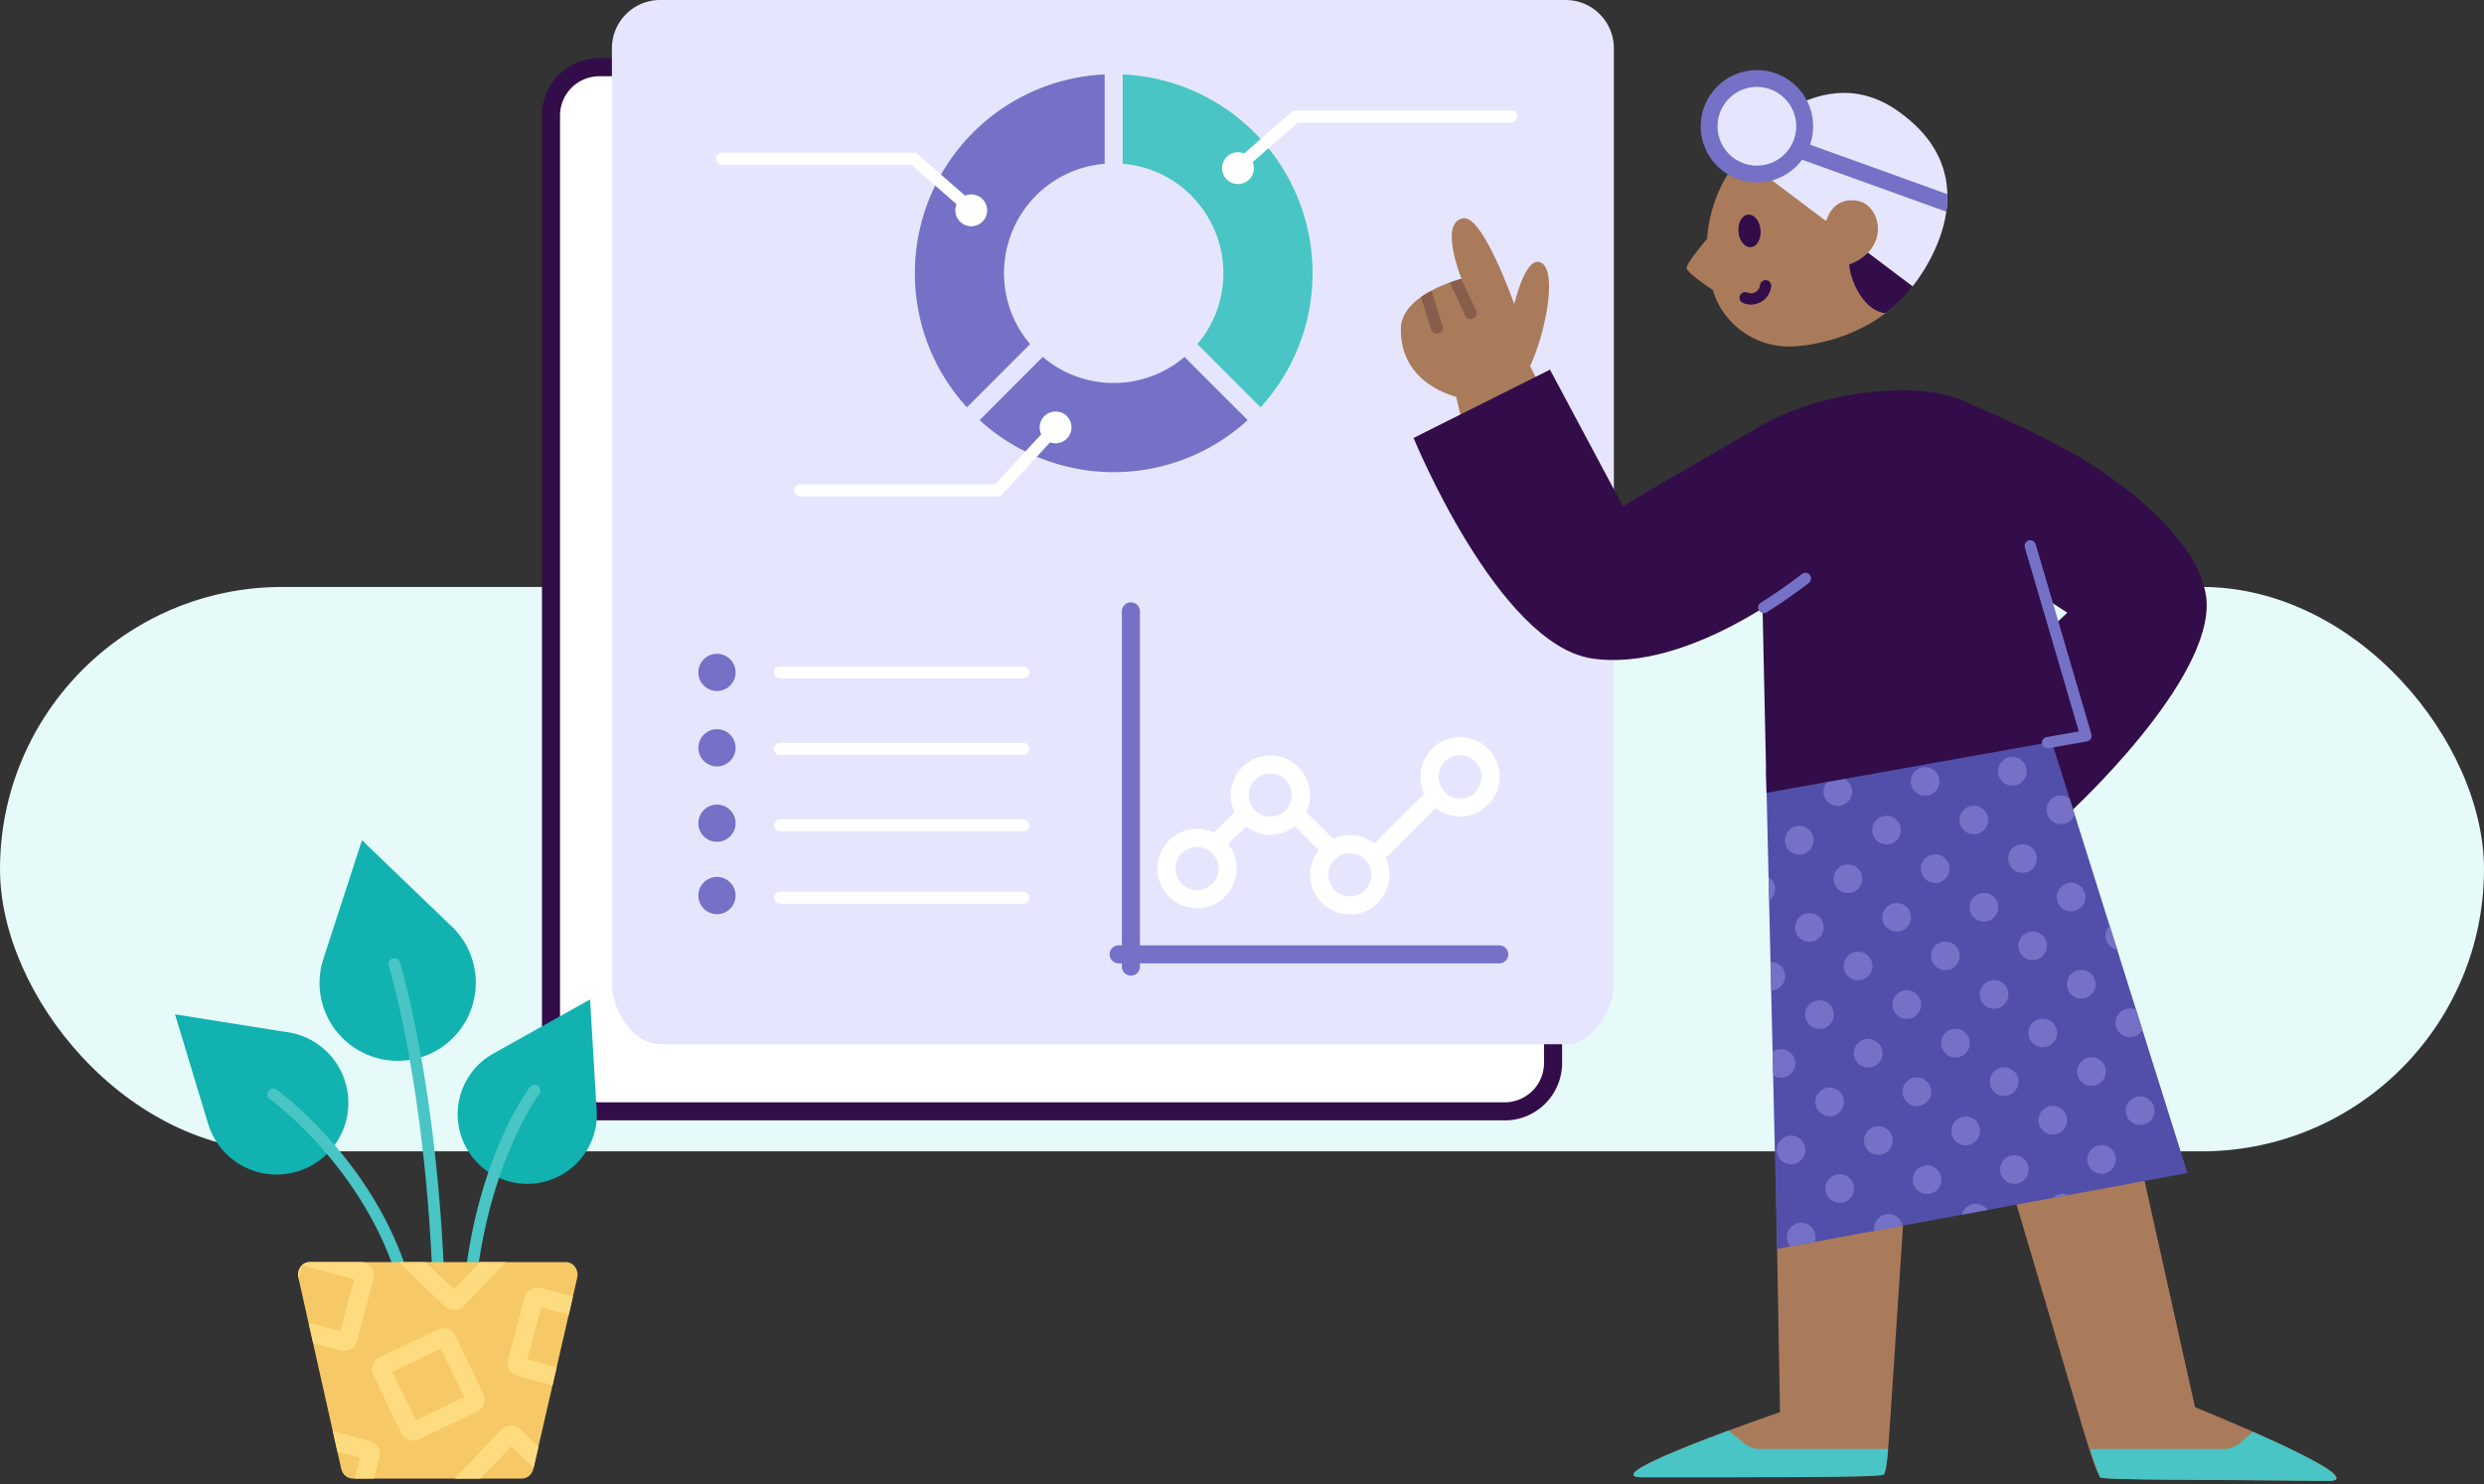
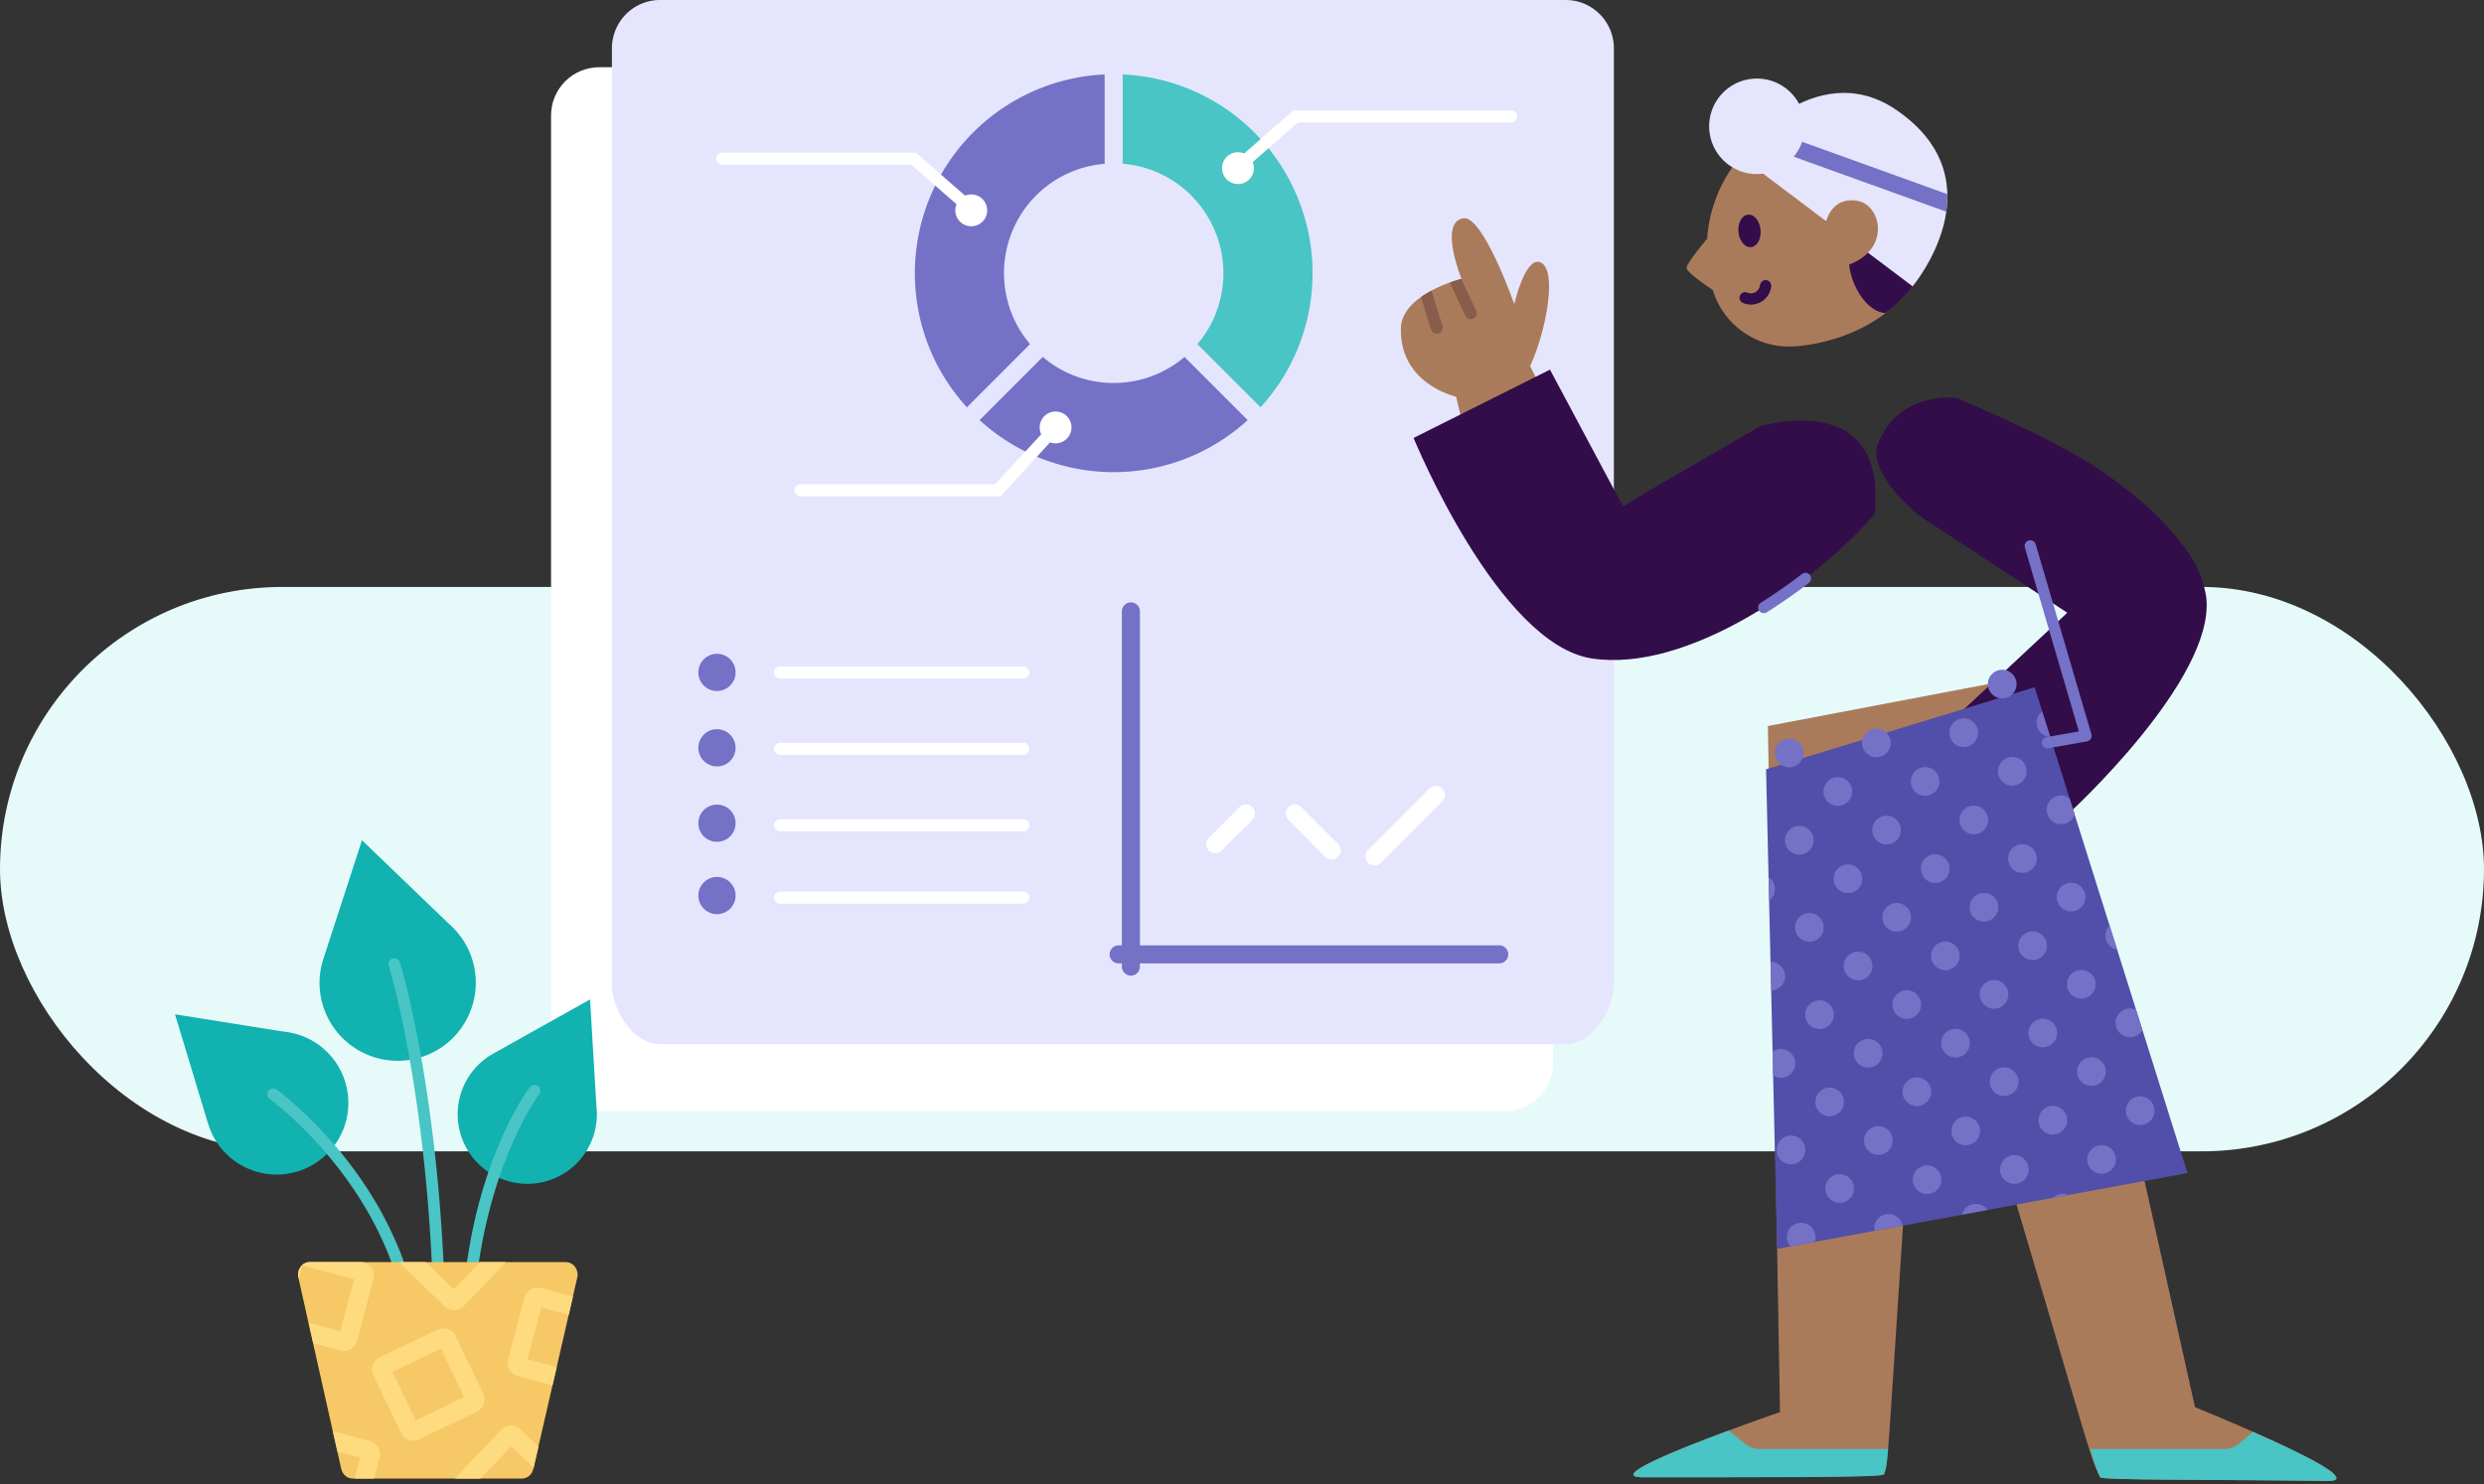
<svg xmlns="http://www.w3.org/2000/svg" fill="none" viewBox="0 0 440 263">
  <rect x="0" y="0" width="440" height="263" fill="#333333" stroke="none" />
  <g clip-path="url(#a)">
    <rect width="440" height="100" y="104" fill="#E6FAFA" rx="50" />
    <path fill="#fff" d="M266.55 11.91h-160.4c-4.72 0-8.54 3.83-8.54 8.55v167.9c0 4.72 3.83 8.55 8.54 8.55h160.4c4.72 0 8.54-3.83 8.54-8.55V20.46c0-4.72-3.83-8.55-8.54-8.55Z" />
-     <path fill="#320D49" d="M266.55 198.51h-160.4c-2.69 0-5.27-1.07-7.17-2.98-1.9-1.9-2.97-4.49-2.98-7.18V20.46c0-2.69 1.07-5.27 2.98-7.18 1.9-1.9 4.48-2.98 7.17-2.98h160.4c2.69 0 5.27 1.07 7.17 2.98 1.9 1.9 2.97 4.49 2.98 7.18v167.9c0 2.69-1.07 5.27-2.98 7.18-1.9 1.9-4.48 2.98-7.17 2.98v-.01Zm-160.4-185c-1.84 0-3.61.74-4.91 2.04a7 7 0 0 0-2.04 4.91v167.9c0 1.84.73 3.61 2.04 4.91 1.3 1.3 3.07 2.04 4.91 2.04h160.4c1.84 0 3.61-.74 4.91-2.04a7 7 0 0 0 2.04-4.91V20.46c0-1.84-.73-3.61-2.04-4.91a6.958 6.958 0 0 0-4.91-2.04h-160.4Z" />
    <path fill="#E5E6FD" d="M277.33 185.02h-160.4c-4.72 0-8.54-5.97-8.54-10.69V8.57c0-1.12.22-2.24.65-3.28a8.672 8.672 0 0 1 1.85-2.78A8.498 8.498 0 0 1 116.93 0h160.4c2.27 0 4.44.9 6.04 2.51a8.56 8.56 0 0 1 2.5 6.05v165.77c0 4.72-3.83 10.69-8.55 10.69h.01Z" />
    <path fill="#7471C6" d="M200.32 172.87a1.606 1.606 0 0 1-1.6-1.6v-62.94a1.606 1.606 0 0 1 1.6-1.6 1.606 1.606 0 0 1 1.6 1.6v62.94a1.606 1.606 0 0 1-1.6 1.6Z" />
    <path fill="#7471C6" d="M265.57 170.7h-67.42a1.606 1.606 0 0 1-1.6-1.6 1.606 1.606 0 0 1 1.6-1.6h67.42a1.606 1.606 0 0 1 1.6 1.6 1.606 1.606 0 0 1-1.6 1.6Z" />
-     <path fill="#fff" d="M212.04 160.92c-1.39 0-2.75-.41-3.9-1.18a7.121 7.121 0 0 1-2.59-3.15 7.06 7.06 0 0 1-.4-4.06c.27-1.36.94-2.61 1.92-3.6a7.012 7.012 0 0 1 7.65-1.52c1.28.53 2.38 1.43 3.15 2.59a7.032 7.032 0 0 1-5.84 10.93l.01-.01Zm0-10.85a3.853 3.853 0 0 0-3.53 2.36c-.29.7-.37 1.47-.22 2.21s.51 1.42 1.05 1.96c.53.54 1.21.9 1.96 1.05.74.15 1.51.07 2.21-.22a3.825 3.825 0 0 0 1.23-6.23 3.815 3.815 0 0 0-2.7-1.12v-.01Zm12.99-2.16c-1.39 0-2.75-.41-3.9-1.18a7.056 7.056 0 0 1-2.59-3.15 7.041 7.041 0 0 1 1.52-7.66 7.012 7.012 0 0 1 7.65-1.52 6.94 6.94 0 0 1 3.15 2.59 7.032 7.032 0 0 1-5.84 10.93l.01-.01Zm0-10.85a3.8 3.8 0 0 0-2.12.64c-.63.42-1.12 1.02-1.41 1.72-.29.7-.36 1.47-.22 2.21.15.74.51 1.42 1.04 1.96.53.53 1.21.9 1.96 1.05.74.15 1.51.07 2.21-.22a3.825 3.825 0 0 0 1.23-6.23 3.857 3.857 0 0 0-2.7-1.12l.01-.01Zm33.6 7.6c-1.39 0-2.75-.41-3.9-1.18a7.056 7.056 0 0 1-2.59-3.15 7.041 7.041 0 0 1 1.52-7.66c.98-.98 2.23-1.65 3.6-1.92s2.77-.13 4.06.4c1.28.53 2.38 1.43 3.15 2.59a7.032 7.032 0 0 1-5.84 10.93v-.01Zm0-10.85c-.76 0-1.49.23-2.12.64-.63.42-1.12 1.02-1.41 1.72-.29.7-.36 1.47-.22 2.21a3.843 3.843 0 0 0 3 3.01c.74.15 1.51.07 2.21-.22a3.825 3.825 0 0 0 1.23-6.23 3.815 3.815 0 0 0-2.7-1.12l.01-.01Zm-19.51 28.21c-1.39 0-2.75-.41-3.9-1.18a7.056 7.056 0 0 1-2.59-3.15 7.041 7.041 0 0 1 1.52-7.66c.98-.98 2.23-1.65 3.6-1.92 1.36-.27 2.77-.13 4.05.4 1.28.53 2.38 1.43 3.15 2.59a7.032 7.032 0 0 1-5.84 10.93l.01-.01Zm0-10.85a3.8 3.8 0 0 0-2.12.64c-.63.42-1.12 1.02-1.41 1.72-.29.7-.37 1.47-.22 2.21s.51 1.42 1.04 1.96c.53.53 1.21.9 1.96 1.05.74.15 1.51.07 2.21-.22a3.825 3.825 0 0 0 1.23-6.23 3.798 3.798 0 0 0-2.7-1.12l.01-.01Z" />
    <path fill="#fff" d="M215.27 151.17c-.32 0-.63-.09-.89-.27-.26-.18-.47-.43-.59-.72a1.64 1.64 0 0 1-.09-.93c.06-.31.21-.6.44-.82l5.43-5.44c.3-.29.71-.45 1.13-.45.42 0 .82.17 1.12.47.3.3.46.7.47 1.12 0 .42-.16.83-.45 1.13l-5.43 5.44a1.58 1.58 0 0 1-1.13.47h-.01Zm20.61 1.1a1.58 1.58 0 0 1-1.13-.47l-6.53-6.54c-.29-.3-.45-.71-.45-1.13 0-.42.17-.82.47-1.12.3-.3.7-.47 1.12-.47.42 0 .82.16 1.13.45l6.53 6.54a1.607 1.607 0 0 1 .35 1.75c-.12.29-.33.54-.59.72-.26.18-.57.27-.89.27h-.01Zm7.579 1.07c-.32 0-.63-.1-.89-.27-.26-.18-.47-.43-.59-.72a1.64 1.64 0 0 1-.09-.93c.06-.31.21-.6.44-.82l10.84-10.85a1.6 1.6 0 0 1 1.76-.37 1.58 1.58 0 0 1 .88.88c.08.2.12.41.12.62 0 .21-.05.42-.13.62-.08.19-.21.37-.36.52l-10.84 10.85a1.58 1.58 0 0 1-1.13.47h-.01Zm-62.199-33.13h-43.09a1.06 1.06 0 0 1-1.06-1.07c0-.29.11-.56.31-.75.2-.2.47-.31.75-.31h43.09a1.06 1.06 0 0 1 1.06 1.06 1.06 1.06 0 0 1-1.06 1.07Z" />
    <path fill="#7471C6" d="M127 122.44c1.82 0 3.3-1.48 3.3-3.3 0-1.82-1.48-3.3-3.3-3.3-1.82 0-3.3 1.48-3.3 3.3 0 1.82 1.48 3.3 3.3 3.3Zm0 13.36c1.82 0 3.3-1.48 3.3-3.3 0-1.82-1.48-3.3-3.3-3.3-1.82 0-3.3 1.48-3.3 3.3 0 1.82 1.48 3.3 3.3 3.3Zm0 13.36c1.82 0 3.3-1.48 3.3-3.3 0-1.82-1.48-3.3-3.3-3.3-1.82 0-3.3 1.48-3.3 3.3 0 1.82 1.48 3.3 3.3 3.3Z" />
    <path fill="#fff" d="M181.26 133.76h-43.09a1.06 1.06 0 0 1-1.06-1.07 1.06 1.06 0 0 1 1.06-1.07h43.09a1.06 1.06 0 0 1 1.06 1.07c0 .29-.11.55-.31.76-.2.2-.47.31-.75.31Zm0 13.54h-43.09a1.06 1.06 0 0 1-1.06-1.07 1.06 1.06 0 0 1 1.06-1.06h43.09a1.06 1.06 0 0 1 1.06 1.06 1.06 1.06 0 0 1-1.06 1.07Z" />
    <path fill="#7471C6" d="M127 161.98c1.82 0 3.3-1.48 3.3-3.3 0-1.82-1.48-3.3-3.3-3.3-1.82 0-3.3 1.48-3.3 3.3 0 1.82 1.48 3.3 3.3 3.3Z" />
    <path fill="#fff" d="M181.26 160.12h-43.09a1.06 1.06 0 0 1-1.06-1.07 1.06 1.06 0 0 1 1.06-1.06h43.09a1.06 1.06 0 0 1 1.06 1.06 1.06 1.06 0 0 1-1.06 1.07Z" />
    <path fill="#7471C6" d="M209.89 63.31s-.04-.05-.06-.08c-.56.48-1.15.94-1.77 1.35a19.375 19.375 0 0 1-10.79 3.28c-2.55 0-5.08-.5-7.44-1.48-1.87-.77-3.59-1.84-5.12-3.15-.03.03-.05.06-.08.09l-11.11 11.12a35.21 35.21 0 0 0 23.74 9.22c8.81 0 17.27-3.3 23.74-9.22l-11.12-11.13h.01Zm-27.52-2.26s.06-.05.09-.08c-1.3-1.54-2.37-3.26-3.14-5.13-.98-2.36-1.48-4.89-1.48-7.44 0-3.85 1.14-7.61 3.27-10.81a19.38 19.38 0 0 1 8.72-7.16c1.87-.78 3.84-1.24 5.84-1.41V13.19a35.19 35.19 0 0 0-23.3 10.29 35.306 35.306 0 0 0-9.64 18.05 35.325 35.325 0 0 0 2 20.37c1.57 3.8 3.8 7.26 6.54 10.27l11.1-11.11v-.01Z" />
    <path fill="#48C5C4" d="M211.01 34.65a19.484 19.484 0 0 1 4.22 21.2c-.78 1.88-1.84 3.6-3.14 5.13.03.02.05.04.08.06l11.12 11.13a35.27 35.27 0 0 0 3.27-43.36 35.22 35.22 0 0 0-15.81-12.99 35.37 35.37 0 0 0-11.88-2.63v15.83c.74.06 1.47.15 2.2.3 3.77.75 7.23 2.6 9.95 5.32l-.01.01Z" />
    <path fill="#fff" d="M171.79 37.89c-.26 0-.51-.09-.7-.26l-9.67-8.45h-33.51a1.06 1.06 0 0 1-1.06-1.07 1.06 1.06 0 0 1 1.06-1.07h34.31l10.27 8.97c.16.14.28.33.33.54.05.21.04.43-.03.64a1.07 1.07 0 0 1-1 .69v.01Z" />
    <path fill="#fff" d="M172.04 40.09c1.56 0 2.82-1.26 2.82-2.82 0-1.56-1.26-2.82-2.82-2.82-1.56 0-2.82 1.26-2.82 2.82 0 1.56 1.26 2.82 2.82 2.82Zm47.51-9.68a1.07 1.07 0 0 1-1-.69c-.08-.2-.09-.43-.04-.64.05-.21.17-.4.33-.54l10.27-8.97h38.58c.28 0 .55.11.76.31.2.2.31.47.31.76 0 .29-.11.56-.31.76-.2.2-.47.31-.76.31h-37.78l-9.67 8.45c-.19.17-.45.27-.7.26l.01-.01Z" />
    <path fill="#fff" d="M219.29 32.61c1.56 0 2.82-1.26 2.82-2.82 0-1.56-1.26-2.82-2.82-2.82-1.56 0-2.82 1.26-2.82 2.82 0 1.56 1.26 2.82 2.82 2.82Zm-42.07 55.33h-35.45a1.06 1.06 0 0 1-1.06-1.07 1.06 1.06 0 0 1 1.06-1.07h34.51l9.53-10.34c.19-.21.46-.33.74-.34a1.056 1.056 0 0 1 1.1 1.02c.01.28-.09.56-.28.76l-10.16 11.03.01.01Z" />
    <path fill="#fff" d="M186.98 78.55c1.56 0 2.82-1.26 2.82-2.82 0-1.56-1.26-2.82-2.82-2.82-1.56 0-2.82 1.26-2.82 2.82 0 1.56 1.26 2.82 2.82 2.82Z" />
    <path fill="#AA7B5B" d="M341.02 159.51c29.44 97.51 28.74 97.93 30.99 102.23.3.57 20.7.38 40.2.66 9.33.14-23.4-13.06-23.4-13.06-28.64-128.3-28.07-127.36-29.03-129.58l-46.63 8.88 2.15 121.57s-33.73 11.54-24.31 11.53c17.89-.02 42.46.09 42.71-.5 1.04-2.47.4-2.71 7.33-101.76" />
    <path fill="#48C5C4" d="M413.86 262c-.06-.28-.28-.62-.64-1.01-2.03-1.74-8.42-4.76-14.15-7.29l-2.46 2.1c-.75.61-1.69.94-2.65.94h-23.72c1.14 3.72 1.38 4.25 1.77 5.01.3.57 20.7.38 40.2.66 1.04.02 1.55-.13 1.65-.41Zm-79.41-5.26h-22.74c-.97 0-1.9-.33-2.65-.94l-2.85-2.32c-9.23 3.41-21.35 8.29-15.22 8.28 17.89-.02 42.46.09 42.71-.5.32-.76.48-1.31.75-4.52Z" />
    <path fill="#320D49" d="M390.82 106.03c-.09-.89-.67-4.33-2.98-7.78-2.99-4.45-7.65-9.4-16.15-15.16-8.5-5.76-25.21-12.58-25.21-12.58s-10.33-1.37-13.93 8.44c-1.58 4.3 5.66 11.61 9.42 13.75l24.22 15.87L345 128.36l21.51 15.71s25.78-23.61 24.31-38.06v.02Z" />
    <path fill="#524FAA" d="m387.47 207.84-27.07-86.07-47.57 14.54 1.96 84.97 72.68-13.44Z" />
    <path fill="#7471C6" d="M358.251 154.66a2.54 2.54 0 1 0 0-5.08 2.54 2.54 0 0 0 0 5.08Zm-6.83 8.63a2.54 2.54 0 1 0 0-5.08 2.54 2.54 0 0 0 0 5.08Zm8.62 6.83a2.54 2.54 0 1 0 0-5.08 2.54 2.54 0 0 0 0 5.08Zm6.829-8.63a2.54 2.54 0 1 0 0-5.08 2.54 2.54 0 0 0 0 5.08Zm-39.539-3.24a2.54 2.54 0 1 0 0-5.08 2.54 2.54 0 0 0 0 5.08Zm-6.83 8.62a2.54 2.54 0 1 0 0-5.08 2.54 2.54 0 0 0 0 5.08Zm8.63 6.83a2.54 2.54 0 1 0 0-5.08 2.54 2.54 0 0 0 0 5.08Zm6.83-8.62a2.54 2.54 0 1 0 0-5.08 2.54 2.54 0 0 0 0 5.08Zm-19.04-29.12a2.54 2.54 0 1 0 0-5.08 2.54 2.54 0 0 0 0 5.08Zm8.62 6.83a2.54 2.54 0 1 0 0-5.08 2.54 2.54 0 0 0 0 5.08Zm6.829-8.62a2.54 2.54 0 1 0 0-5.08 2.54 2.54 0 0 0 0 5.08Zm22.29-10.42a2.54 2.54 0 1 0 0-5.08 2.54 2.54 0 0 0 0 5.08Zm-6.829 8.62a2.54 2.54 0 1 0 0-5.08 2.54 2.54 0 0 0 0 5.08Zm8.619 6.83a2.54 2.54 0 1 0 0-5.08 2.54 2.54 0 0 0 0 5.08Zm-15.449 1.8a2.54 2.54 0 1 0 0-5.08 2.54 2.54 0 0 0 0 5.08Zm-6.83 8.62a2.54 2.54 0 1 0 0-5.08 2.54 2.54 0 0 0 0 5.08Zm8.62 6.83a2.54 2.54 0 1 0 0-5.08 2.54 2.54 0 0 0 0 5.08Zm6.829-8.62a2.54 2.54 0 1 0 0-5.08 2.54 2.54 0 0 0 0 5.08Zm23.35 18.25c-.09-.79.2-1.53.72-2.06l1.34 4.25a2.528 2.528 0 0 1-2.05-2.19h-.01Zm-56.449 53.42c-.16-1.39.84-2.65 2.23-2.82 1.39-.17 2.65.84 2.82 2.23.05.4 0 .78-.13 1.14l-4.3.8c-.32-.37-.55-.82-.61-1.35h-.01Zm17.71-4.38c1.33-.15 2.53.76 2.78 2.05l-4.97.92c0-.05-.03-.1-.03-.16-.16-1.39.84-2.65 2.23-2.82l-.01.01Zm26.53-86.79c-.11-.92.3-1.77.98-2.29l1.42 4.53a2.546 2.546 0 0 1-2.41-2.24h.01Zm4.02 12.64c.68-.08 1.32.13 1.82.52l.88 2.78c-.3.92-1.09 1.63-2.11 1.75-1.39.16-2.65-.84-2.82-2.23-.17-1.39.84-2.65 2.23-2.82Zm12.8 42.79c-1.39.16-2.65-.84-2.82-2.23-.17-1.39.84-2.65 2.23-2.82.5-.06.97.03 1.39.24l1.11 3.53c-.38.69-1.07 1.19-1.91 1.28Zm-13.921 28.48c.39-.38.9-.64 1.48-.71.46-.05.9.03 1.29.2l-2.77.51Zm-11.609 2.15-4.51.83c.25-.99 1.07-1.77 2.15-1.9.96-.11 1.84.33 2.36 1.07Zm-36.291-23.45c-.61.07-1.2-.09-1.68-.41l-.1-4.16c.34-.25.74-.43 1.19-.48 1.39-.16 2.65.84 2.82 2.23.17 1.39-.84 2.65-2.23 2.82Zm.44-18.27c.16 1.39-.84 2.65-2.23 2.82h-.23l-.12-5.05c1.3-.03 2.42.92 2.58 2.23Zm-1.799-15.46c.11.94-.32 1.81-1.03 2.34l-.1-4.15c.6.4 1.04 1.04 1.13 1.82v-.01Zm4.31-5.79a2.54 2.54 0 1 0 0-5.08 2.54 2.54 0 0 0 0 5.08Zm3.88 30.89c-1.39.16-2.65-.84-2.82-2.23-.17-1.39.84-2.65 2.23-2.82 1.39-.17 2.65.84 2.82 2.23.17 1.39-.84 2.65-2.23 2.82Zm-5.34 23.98a2.54 2.54 0 1 0 0-5.08 2.54 2.54 0 0 0 0 5.08Zm8.619 6.83a2.54 2.54 0 1 0 0-5.08 2.54 2.54 0 0 0 0 5.08Zm35.971-27.55a2.54 2.54 0 1 0 0-5.08 2.54 2.54 0 0 0 0 5.08Zm-6.54 8.61c-1.39.16-2.65-.84-2.82-2.23-.17-1.39.84-2.65 2.23-2.82 1.39-.17 2.65.84 2.82 2.23.17 1.39-.84 2.65-2.23 2.82Zm8.33 6.85a2.54 2.54 0 1 0 0-5.08 2.54 2.54 0 0 0 0 5.08Zm4.31-10.87c-.16-1.39.84-2.65 2.23-2.82 1.39-.17 2.65.84 2.82 2.23.17 1.39-.84 2.65-2.23 2.82-1.39.17-2.65-.84-2.82-2.23Zm-37.02-1a2.54 2.54 0 1 0 0-5.08 2.54 2.54 0 0 0 0 5.08Zm-6.531 8.61c-1.39.16-2.65-.84-2.82-2.23-.17-1.39.84-2.65 2.23-2.82 1.39-.17 2.65.84 2.82 2.23.17 1.39-.84 2.65-2.23 2.82Zm8.331 6.85a2.54 2.54 0 1 0 0-5.08 2.54 2.54 0 0 0 0 5.08Zm7.12-8.65c-1.39.16-2.65-.84-2.82-2.23-.17-1.39.84-2.65 2.23-2.82 1.39-.17 2.65.84 2.82 2.23.17 1.39-.84 2.65-2.23 2.82Zm28.53-24.09c1.39-.16 2.65.84 2.82 2.23.17 1.39-.84 2.65-2.23 2.82-1.39.17-2.65-.84-2.82-2.23-.17-1.39.84-2.65 2.23-2.82Zm-23.78.03a2.54 2.54 0 1 0 0-5.08 2.54 2.54 0 0 0 0 5.08Zm-6.54 8.61c-1.39.16-2.65-.84-2.82-2.23-.17-1.39.84-2.65 2.23-2.82 1.39-.17 2.65.84 2.82 2.23.16 1.39-.84 2.65-2.23 2.82Zm8.33 6.85a2.54 2.54 0 1 0 0-5.08 2.54 2.54 0 0 0 0 5.08Zm7.12-8.65c-1.39.16-2.65-.84-2.82-2.23-.17-1.39.84-2.65 2.23-2.82 1.39-.17 2.65.84 2.82 2.23.17 1.39-.84 2.65-2.23 2.82Zm25.59 20.62a2.54 2.54 0 1 0 0-5.08 2.54 2.54 0 0 0 0 5.08Zm-6.83 8.63a2.54 2.54 0 1 0 0-5.08 2.54 2.54 0 0 0 0 5.08Zm-24.071-5.04a2.54 2.54 0 1 0 0-5.08 2.54 2.54 0 0 0 0 5.08Zm-6.83 8.63a2.54 2.54 0 1 0 0-5.08 2.54 2.54 0 0 0 0 5.08Zm15.451-1.8a2.54 2.54 0 1 0 0-5.08 2.54 2.54 0 0 0 0 5.08Z" />
-     <path fill="#320D49" d="M358.331 92.32s-2.95-13.34-6.03-17.72c-4.18-5.94-15.32-6.37-25.79-4.4-8.74 1.65-14.87 5.38-14.87 5.38l.41 24.76.86 40.13 56.58-10.11-11.16-38.05v.01Z" />
    <path fill="#7471C6" fill-rule="evenodd" d="M359.349 95.77a1 1 0 0 1 1.241.678l9.87 33.651a1 1 0 0 1-.785 1.266l-6.8 1.21a1 1 0 0 1-.35-1.97l5.702-1.014-9.556-32.58a1 1 0 0 1 .678-1.24Z" clip-rule="evenodd" />
    <path fill="#AA7B5B" d="m314.47 79.18-18.73 5.81-11.43 6.41-13.51-27.02-13.29 3.89s6.64 34.3 19.72 40.6c.8.39 4.81 1.93 6.8 1.94 5.36.02 12.95-2.73 20.42-6.24 4.52-2.12 22.57-11.71 25.37-18-1.75-14.85-15.37-7.4-15.37-7.4l.02.01Z" />
    <path fill="#AA7B5B" d="M258.01 70.31s-10.28-2.17-9.86-12.44c.47-5.92 10.73-8.47 10.73-8.47s-4.04-9.95.25-10.71c3.49-.8 9.1 15.2 9.1 15.2s1.85-8.15 4.44-7.47c3.4.91 1.2 12.36-1.62 18.42l-13.04 5.47Z" />
    <path fill="#885D4C" d="M259.561 55.94c.18.39.56.61.96.61a1.06 1.06 0 0 0 .96-1.51l-2.63-5.62c-.06.01-.88.23-2.04.65l2.75 5.87Zm-6.081 2.43c.14.45.56.75 1.02.75a1.07 1.07 0 0 0 1.02-1.38l-1.95-6.24c-.63.34-1.27.72-1.87 1.15l1.79 5.73-.01-.01Z" />
    <path fill="#320D49" d="m274.551 65.49 12.89 24.15 24.21-14.05s22.79-7.13 20.4 15.49c-11.13 12.83-33.44 28.13-50.08 25.59-16.64-2.54-31.58-39.07-31.58-39.07l24.17-12.11h-.01Z" />
    <path fill="#7471C6" fill-rule="evenodd" d="M320.592 101.878a1 1 0 0 1-.179 1.403 93.241 93.241 0 0 1-7.451 5.206 1 1 0 1 1-1.063-1.694 91.18 91.18 0 0 0 7.29-5.094 1 1 0 0 1 1.403.179Z" clip-rule="evenodd" />
    <path fill="#AA7B5B" d="M342.78 36.3c-1.34-10.35-10.81-17.66-21.16-16.32-3.68.48-7.13 2.02-9.94 4.45a25.27 25.27 0 0 0-9.29 17.87c-.07.1-3.68 4.34-3.63 5.18.05.84 4.03 3.5 4.67 3.92.03.26.15.53.25.77l.02.14c2.15 5.64 7.66 9.29 13.7 9.08 0 0 15.73-.22 23.09-13.41 2.01-3.54 2.82-7.63 2.31-11.67l-.02-.01Z" />
    <path fill="#320D49" d="M310.159 43.787c1.078-.098 1.835-1.466 1.689-3.056-.145-1.59-1.136-2.798-2.214-2.7-1.078.099-1.835 1.467-1.689 3.057.145 1.59 1.136 2.798 2.214 2.7Zm.662 10.113a3.612 3.612 0 0 0 2.919-3.16.992.992 0 0 0-.88-1.1.998.998 0 0 0-1.099.88c-.1.89-.9 1.54-1.79 1.44-.15-.02-.3-.05-.43-.11a.999.999 0 1 0-.75 1.85c.31.13.64.21.97.25.36.04.72.02 1.06-.04v-.01ZM309.7 24.6s13.73 4.74 13.73 14.76c9.2 1.08 4.12 6.42 4.12 6.42-.27 3.66 2.71 9.42 6.37 9.68h.05s7.21-4.75 8.67-13.55c1.46-8.79-3.04-18.05-10.87-21.03-7.83-2.98-18.65 0-22.06 3.7l-.01.02Z" />
    <path fill="#E5E6FD" d="m338.78 50.73-31.09-23.44s13.73-17.81 28.3-7.75c18.38 12.69 2.79 31.2 2.79 31.2v-.01Z" />
    <path fill="#7471C6" d="m344.76 37.51-30.1-10.85 1.01-2.81 29.27 10.55c.02 1.06-.04 2.1-.18 3.11Z" />
    <path fill="#E5E6FD" d="M311.21 30.84a8.46 8.46 0 1 0 0-16.92 8.46 8.46 0 0 0 0 16.92Z" />
-     <path fill="#7471C6" d="M301.43 24.24c-1.03-5.39 2.53-10.61 7.92-11.64 5.39-1.03 10.61 2.53 11.64 7.92 1.03 5.39-2.53 10.61-7.92 11.64-5.39 1.03-10.61-2.53-11.64-7.92Zm2.93-.56c.72 3.77 4.37 6.26 8.15 5.54 3.77-.72 6.26-4.37 5.54-8.15a6.969 6.969 0 0 0-8.15-5.54c-3.77.72-6.26 4.37-5.54 8.15Z" />
    <path fill="#AA7B5B" d="M323.44 39.37s.92-4.66 5.66-3.77c4.34.81 6.13 9.49-3.14 11.78" />
    <path fill="#11B2B0" d="M36.93 199.34 31 179.72l19.4 3.09c2.55.28 5.04 1.32 7.09 3.16 5.22 4.69 5.65 12.72.96 17.93-4.69 5.22-12.72 5.65-17.93.96a12.524 12.524 0 0 1-3.58-5.53l-.01.01Zm50.23-12.53 17.36-9.72 1.13 19.03c.27 2.47-.2 5.05-1.52 7.38-3.35 5.93-10.87 8.01-16.8 4.66-5.93-3.35-8.01-10.87-4.66-16.8 1.11-1.96 2.68-3.49 4.49-4.55Zm-29.95-16.69 6.91-21.24 15.42 14.83c2.1 1.84 3.68 4.31 4.37 7.24 1.75 7.44-2.86 14.89-10.3 16.64-7.44 1.75-14.89-2.86-16.64-10.3-.58-2.46-.45-4.92.24-7.17Z" />
    <path fill="#48C5C4" d="M77.88 246.26c.57 0 1.03-.45 1.04-1.02.68-46.23-8-74.45-8.09-74.73-.17-.55-.75-.85-1.3-.68-.55.17-.85.75-.68 1.3.09.28 8.67 28.22 7.99 74.08 0 .57.45 1.04 1.02 1.05h.02Zm-4.47-9.03h.12c.57-.06.98-.58.92-1.15-2.96-26.72-25.22-42.87-25.45-43.03a1.05 1.05 0 0 0-1.45.24c-.33.47-.22 1.11.24 1.45.22.15 21.73 15.79 24.59 41.57.06.53.51.92 1.03.92Zm9.33-.04c.56 0 1.02-.45 1.04-1.02.56-27.21 11.61-42.14 11.72-42.29.34-.46.25-1.11-.2-1.45-.46-.34-1.11-.26-1.45.2-.47.62-11.57 15.58-12.14 43.5-.01.57.44 1.05 1.02 1.06h.02-.01Z" />
    <path fill="#F6C866" d="M100.24 223.63H54.87c-1.34 0-2.33 1.34-2.02 2.74l7.6 33.91c.22 1 1.06 1.7 2.02 1.7h29.98c.95 0 1.79-.7 2.01-1.69l7.79-33.91c.32-1.4-.67-2.75-2.01-2.75Z" />
    <path fill="#FFDB7F" d="M72.41 255.12c.61.21 1.26.18 1.84-.1l10.2-4.88a2.392 2.392 0 0 0 1.24-1.37c.22-.61.18-1.26-.1-1.84l-4.88-10.2a2.41 2.41 0 0 0-3.22-1.13l-10.2 4.89c-1.2.58-1.71 2.02-1.13 3.22l4.89 10.2c.28.58.77 1.02 1.37 1.23l-.01-.02Zm1.22-3.46-4.12-8.6 8.6-4.12 4.12 8.6-8.6 4.12Zm-9.84 6.61-4.02-1.07-.81-3.63 6.55 1.74c1.28.34 2.05 1.66 1.71 2.95l-.99 3.72h-3.42l.98-3.71Zm17.16 3.25 7.83-8.17c.92-.96 2.45-.99 3.41-.07l3.19 3.06-.86 3.75-3.97-3.8-5.46 5.7h-4.47c.09-.16.2-.32.34-.46l-.01-.01Zm-5.56-37.89 5.03 4.82 4.62-4.82h4.57l-7.42 7.75c-.45.47-1.05.73-1.69.74-.43 0-.85-.09-1.22-.3-.18-.1-.35-.23-.51-.37l-8.17-7.82h4.79Zm-15.12 12.25 2.45-9.22-9.21-2.45-.61 2.3-.03-.16c-.31-1.39.68-2.74 2.02-2.74h9.25l.3.08c1.28.34 2.05 1.66 1.71 2.95l-2.9 10.93c-.17.62-.56 1.14-1.12 1.47-.37.21-.79.33-1.21.33-.21 0-.42-.03-.62-.08l-4.81-1.28-.81-3.63 5.61 1.49-.02.01Zm32.63-5.94a2.408 2.408 0 0 1 2.95-1.71l5.64 1.5-.74 3.22-4.88-1.3-2.45 9.21 5.19 1.38-.74 3.22-6.16-1.64c-.62-.17-1.14-.56-1.47-1.12-.32-.56-.41-1.21-.25-1.83l2.9-10.94.01.01Z" />
  </g>
  <defs>
    <clipPath id="a">
      <path fill="#fff" d="M0 0h440v263H0z" />
    </clipPath>
  </defs>
</svg>